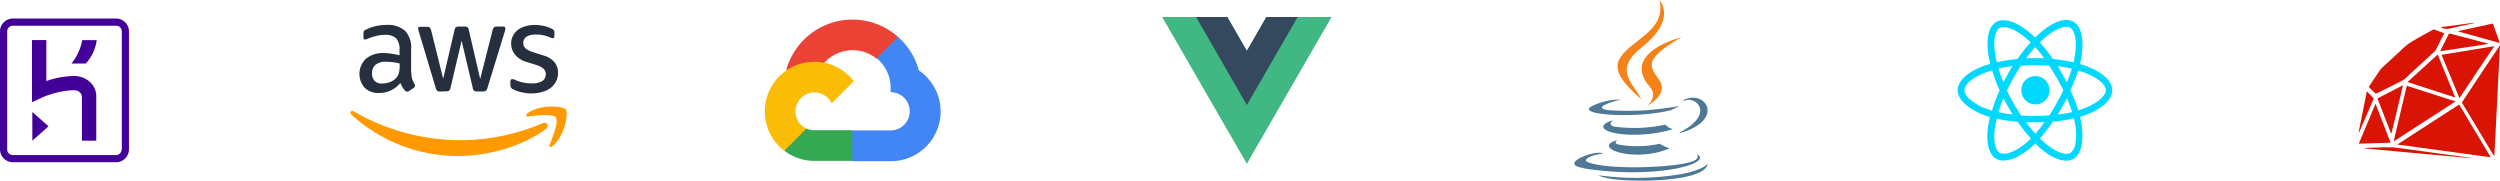
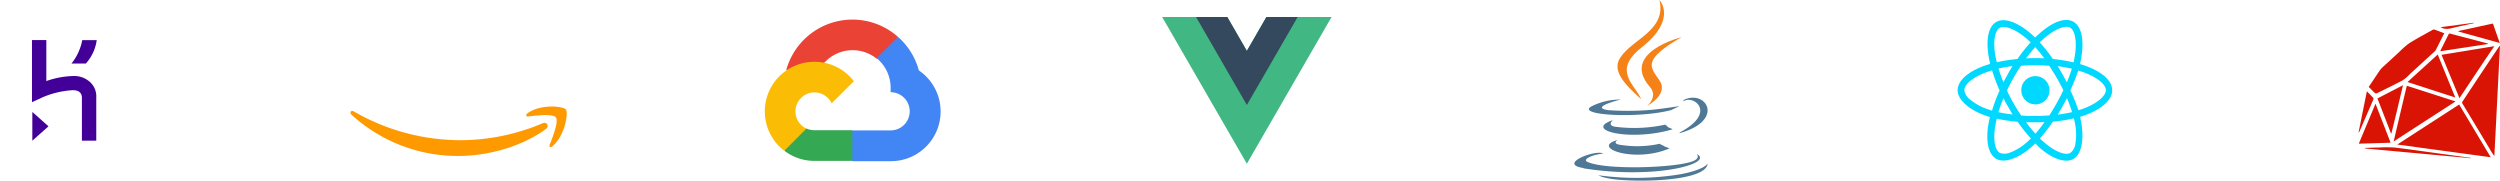
<svg xmlns="http://www.w3.org/2000/svg" id="Layer_1" data-name="Layer 1" viewBox="0 0 624.81 45.17">
  <defs>
    <style>.cls-1{fill:#430098;}.cls-2{fill:#d91404;}.cls-3{fill:#4e7896;}.cls-3,.cls-4{fill-rule:evenodd;}.cls-4{fill:#f58219;}.cls-5{fill:#ea4335;}.cls-6{fill:#4285f4;}.cls-7{fill:#34a853;}.cls-8{fill:#fbbc05;}.cls-9{fill:#41b883;}.cls-10{fill:#34495e;}.cls-11{fill:#252f3e;}.cls-12{fill:#f90;}.cls-13{fill:#00d8ff;}</style>
  </defs>
  <g id="Layer_2" data-name="Layer 2">
    <g id="Layer_1-2" data-name="Layer 1-2">
      <path class="cls-1" d="M205.47,45.33h3.59a10.86,10.86,0,0,0,2.71-5.84h-3.61A13.36,13.36,0,0,1,205.47,45.33Z" transform="translate(-187.6 -29.46)" />
      <polygon class="cls-1" points="8.08 35.16 12.12 31.57 8.08 27.98 8.08 35.16" />
      <path class="cls-1" d="M205.91,48.46a21.5,21.5,0,0,0-6.73,1.26V39.48h-3.59V55l2.51-1.16A22.29,22.29,0,0,1,205.82,52c1.8,0,2.25,1,2.25,1.88V64.62h3.59V53.85a4.81,4.81,0,0,0-1.44-3.77A5.84,5.84,0,0,0,205.91,48.46Z" transform="translate(-187.6 -29.46)" />
-       <path class="cls-1" d="M216.6,34.09H190.83a3.22,3.22,0,0,0-3.23,3.21V66.77A3.22,3.22,0,0,0,190.8,70h25.8a3.22,3.22,0,0,0,3.23-3.21V37.33a3.22,3.22,0,0,0-3.2-3.24ZM218,66.78a1.43,1.43,0,0,1-1.4,1.44H190.83a1.43,1.43,0,0,1-1.44-1.4V37.34a1.42,1.42,0,0,1,1.39-1.45H216.6a1.43,1.43,0,0,1,1.44,1.4V66.78Z" transform="translate(-187.6 -29.46)" />
    </g>
  </g>
  <g id="Layer_2-2" data-name="Layer 2">
    <g id="Layer_1-2-2" data-name="Layer 1-2">
      <path class="cls-2" d="M802.2,55.58l-15.46,10,23.35,3.18Zm10.1-14.66L810.23,44q-3.56,5.34-7.09,10.68c-.13.2-.31.36-.12.66q3.42,5.66,6.82,11.34A15.89,15.89,0,0,0,811,68.47L812.4,41ZM781.12,52.68a.56.56,0,0,0,.5.1c2.2-1.08,4.39-2.13,6.54-3.29A11.19,11.19,0,0,0,790,47.87l6-5.49a1.5,1.5,0,0,0,.34-.37c.71-1.39,1.41-2.8,2.14-4.24-.87-.33-1.69-.65-2.52-.94a.67.67,0,0,0-.41.11c-1.93,1.08-3.89,2.12-5.76,3.28a20,20,0,0,0-2.52,2.19c-1.32,1.22-2.66,2.44-4,3.67a6.83,6.83,0,0,0-1,1.11l-2.67,4C780.16,51.71,780.63,52.24,781.12,52.68Zm8-1.79c-1.1,4.61-2.17,9.19-3.29,13.92l15.47-10Zm8.68-7.73L802.28,54C805.19,49.63,808,45.36,811,41Zm-8.5,6.8,11.94,3.87c-1.5-3.64-2.94-7.16-4.39-10.75Zm-8,5.41-4.18,10,7.95-.24C783.81,61.87,782.57,58.68,781.29,55.37Zm3.87,7.44h.1c1-4,1.92-7.91,2.9-12.05l-6.39,3.3Zm24.2-22.48-3.81-1-5.49-1.44c-.22-.06-.39-.1-.52.17-.65,1.32-1.32,2.64-2,4a.69.69,0,0,0,0,.2l11.81-1.79Zm-7.37-3,10.35,2.87-1.71-4.86L802,37.22Zm3.13,31.58-8.49-1.16c-3.52-.48-7-1-10.59-1.42a31.72,31.72,0,0,0-3.9,0c-1.07,0-2.14.06-3.21.09a.47.47,0,0,0-.33.14L805.1,69Zm-27.84-6.57,3.42-7.91a.49.49,0,0,0-.14-.67c-.43-.46-.9-.95-1.43-1.49l-2.08,10.29.07,0A1.83,1.83,0,0,0,777.28,62.31Zm22.44-25.69c1.92-.49,3.87-.88,5.8-1.32a2.24,2.24,0,0,0,.37-.1v-.09l-8.34,1.12A3.15,3.15,0,0,0,799.72,36.62Z" transform="translate(-187.6 -29.46)" />
    </g>
  </g>
  <g id="Layer_2-3" data-name="Layer 2">
    <g id="Layer_1-2-3" data-name="Layer 1-2">
      <path id="Layer" class="cls-3" d="M591.89,64.45s-1.74,1,1.16,1.28a26.09,26.09,0,0,0,9.39-.35,1.44,1.44,0,0,0,.58.35,1.7,1.7,0,0,1,.58.34l.68.23a3.23,3.23,0,0,0,.58.24C596.07,70.34,584.94,66.3,591.89,64.45Zm-1.15-5s-1.86,1.52,1,1.74a36.69,36.69,0,0,0,12.05-.58,1.75,1.75,0,0,0,.46.35.77.77,0,0,0,.35.34,3.72,3.72,0,0,0,.58.24l.46.23C595,64.92,583.09,62,590.74,59.47Zm-7.42,12c-6.6-1,3.24-4.75,5-3.59a7,7,0,0,0-1.51.23c-.93.12-3.94,1.16-2.44,1.85,4.55,2,20.74,1.52,25.74,0,2.78-.81,1.52-2,1.52-2C616.23,70.25,601.4,74.42,583.32,71.52ZM589.68,57a69.46,69.46,0,0,0,10.89-.11c3.36-.35,6.83-.93,6.83-.93s-1.27.58-2.08,1c-8.33,2.22-24.43,1.29-19.8-1a16,16,0,0,1,7.19-1.62c-.12,0-8.23,2-3,2.67Zm17.72,5.56c8.46-4.41,4.55-8.58,1.74-8.12-.31.1-.62.22-.92.35a1.21,1.21,0,0,1,.69-.58c5.45-2,9.59,5.55-1.73,8.58.09,0,.16,0,.24-.21ZM587.12,73.26A68.13,68.13,0,0,0,607.63,73c6.16-1.17,6.75-2.69,6.75-2.69-.23,3.82-12.75,4.64-20.86,4.17C588.19,74.18,587.12,73.26,587.12,73.26Z" transform="translate(-187.6 -29.46)" />
      <path id="Layer-2" class="cls-4" d="M602.32,29.46s4.64,4.75-4.54,11.94c-7.27,5.79-1.57,9.15,0,12.86-4.28-3.83-7.41-7.19-5.21-10.43C595.6,39.19,604.18,37,602.32,29.46Zm5.55,9.27c-9.73,5.68-8,7.3-5.55,10.78s-3,6.37-3,6.37,2.78-2.32.58-4.75c-7.4-8.58,8-12.4,8-12.4Z" transform="translate(-187.6 -29.46)" />
    </g>
  </g>
  <g id="Layer_2-4" data-name="Layer 2">
    <g id="Layer_1-2-4" data-name="Layer 1-2">
      <path class="cls-5" d="M406.64,44.11H408l3.8-3.8.2-1.66a17.16,17.16,0,0,0-27.92,8.4,2.12,2.12,0,0,1,1.36-.09l7.63-1.25s.39-.65.59-.61a9.54,9.54,0,0,1,13-1Z" transform="translate(-187.6 -29.46)" />
      <path class="cls-6" d="M417.24,47.05a17.15,17.15,0,0,0-5.19-8.36L406.69,44a9.56,9.56,0,0,1,3.5,7.56v.95a4.77,4.77,0,0,1,0,9.54h-9.54l-.95.95v5.74l.95,1h9.54a12.41,12.41,0,0,0,7.05-22.68Z" transform="translate(-187.6 -29.46)" />
      <path class="cls-7" d="M391.12,69.67h9.5V62h-9.5a5,5,0,0,1-2-.43l-1.36.41L384,65.82l-.34,1.34A12.34,12.34,0,0,0,391.12,69.67Z" transform="translate(-187.6 -29.46)" />
      <path class="cls-8" d="M391.12,44.9a12.4,12.4,0,0,0-7.51,22.25l5.53-5.54a4.75,4.75,0,1,1,6.31-6.33L401,49.76A12.39,12.39,0,0,0,391.12,44.9Z" transform="translate(-187.6 -29.46)" />
    </g>
  </g>
  <g id="Layer_2-5" data-name="Layer 2">
    <g id="Layer_1-2-5" data-name="Layer 1-2">
      <path class="cls-9" d="M504.1,33.71l-4.88,8.47-4.89-8.47H478.05l21.17,36.67,21.17-36.67Z" transform="translate(-187.6 -29.46)" />
      <path class="cls-10" d="M504.1,33.71l-4.88,8.47-4.89-8.47h-7.81l12.7,22,12.7-22Z" transform="translate(-187.6 -29.46)" />
    </g>
  </g>
  <g id="Layer_2-6" data-name="Layer 2">
    <g id="Layer_1-2-6" data-name="Layer 1-2">
-       <path class="cls-11" d="M290.42,47.56a5.61,5.61,0,0,0,.2,1.63,9.5,9.5,0,0,0,.58,1.31.77.77,0,0,1,.13.42.7.7,0,0,1-.36.52l-1.13.77a.73.73,0,0,1-1-.09,5.54,5.54,0,0,1-.65-.86c-.2-.35-.38-.71-.55-1.07a6.65,6.65,0,0,1-5.27,2.51,4.86,4.86,0,0,1-3.61-1.29,5.22,5.22,0,0,1,.3-7.27,6.58,6.58,0,0,1,4.41-1.42,15,15,0,0,1,1.9.15c.67.09,1.36.23,2.08.4V41.94a4.12,4.12,0,0,0-.85-2.92,4,4,0,0,0-2.93-.84,8,8,0,0,0-1.94.24,15.22,15.22,0,0,0-2,.62,3.41,3.41,0,0,1-.63.24,1.36,1.36,0,0,1-.29.06c-.25,0-.37-.19-.37-.59v-.88a1.13,1.13,0,0,1,.12-.63,1.27,1.27,0,0,1,.51-.38,11.43,11.43,0,0,1,5.07-1.17,6.47,6.47,0,0,1,4.71,1.48,6,6,0,0,1,1.5,4.48v5.91Zm-7.3,2.77A5.81,5.81,0,0,0,285,50a4,4,0,0,0,1.71-1.17,2.94,2.94,0,0,0,.59-1.17,6.45,6.45,0,0,0,.19-1.58v-.76a13.16,13.16,0,0,0-1.64-.31,12.13,12.13,0,0,0-1.7-.11,4,4,0,0,0-2.67.73,2.55,2.55,0,0,0-.89,2.09,2.59,2.59,0,0,0,.67,2A2.48,2.48,0,0,0,283.12,50.33Zm14.44,2a1,1,0,0,1-.68-.18,1.49,1.49,0,0,1-.38-.71l-4.23-14.1a3,3,0,0,1-.16-.73.38.38,0,0,1,.33-.45h1.86a1,1,0,0,1,.7.19,1.55,1.55,0,0,1,.36.71l3,12.08L301.19,37a1.31,1.31,0,0,1,.34-.71,1.33,1.33,0,0,1,.72-.2h1.44a1.09,1.09,0,0,1,.74.19,1.19,1.19,0,0,1,.34.71l2.84,12.22L310.71,37a1.58,1.58,0,0,1,.35-.71,1.26,1.26,0,0,1,.71-.19h1.67a.41.41,0,0,1,.45.35v.11a1.35,1.35,0,0,1,0,.29,3.45,3.45,0,0,1-.12.46l-4.34,14.11a1.42,1.42,0,0,1-.37.72,1.21,1.21,0,0,1-.69.18h-1.56a1.13,1.13,0,0,1-.72-.18,1.3,1.3,0,0,1-.34-.73l-2.78-11.78-2.76,11.74a1.51,1.51,0,0,1-.35.73,1.07,1.07,0,0,1-.72.18Zm23.11.49a11.38,11.38,0,0,1-2.79-.32,8.79,8.79,0,0,1-2.05-.73,1.08,1.08,0,0,1-.67-1v-.93c0-.38.15-.58.42-.58a.86.86,0,0,1,.32,0c.11,0,.27.11.45.18a9.34,9.34,0,0,0,2,.64,10.23,10.23,0,0,0,2.14.22,4.84,4.84,0,0,0,2.63-.58A2,2,0,0,0,324,48a1.84,1.84,0,0,0-.48-1.28,4.55,4.55,0,0,0-1.82-1l-2.61-.82A5.36,5.36,0,0,1,316.25,43a4.26,4.26,0,0,1-.9-2.64,4.07,4.07,0,0,1,.48-2,4.66,4.66,0,0,1,1.29-1.5A5.78,5.78,0,0,1,319,36a7.81,7.81,0,0,1,2.26-.31,9.66,9.66,0,0,1,1.2.07c.42.06.8.13,1.17.21a5.85,5.85,0,0,1,1,.31,3.94,3.94,0,0,1,.76.32A1.7,1.7,0,0,1,326,37a1,1,0,0,1,.16.58v.86c0,.38-.15.58-.42.58a2,2,0,0,1-.68-.21,8,8,0,0,0-3.45-.72,4.59,4.59,0,0,0-2.39.51,1.91,1.91,0,0,0-.31,2.92,5.47,5.47,0,0,0,2,1l2.55.82a5.42,5.42,0,0,1,2.79,1.75,4.14,4.14,0,0,1,.82,2.56,4.67,4.67,0,0,1-.46,2.11,5.11,5.11,0,0,1-1.31,1.61,5.72,5.72,0,0,1-2,1A8.29,8.29,0,0,1,320.67,52.79Z" transform="translate(-187.6 -29.46)" />
      <path class="cls-12" d="M324.07,61.66c-5.92,4.41-14.51,6.78-21.91,6.78A39.33,39.33,0,0,1,275.42,58.1c-.55-.51-.05-1.21.59-.8a53.36,53.36,0,0,0,26.78,7.2,52.9,52.9,0,0,0,20.42-4.23C324.19,59.81,325,60.93,324.07,61.66Zm2.46-2.85c-.76-1-5-.47-6.92-.24-.59.08-.67-.44-.15-.82,3.38-2.41,9-1.71,9.59-.91s-.18,6.44-3.35,9.15c-.48.43-.95.21-.73-.34C325.69,63.84,327.29,59.78,326.53,58.81Z" transform="translate(-187.6 -29.46)" />
    </g>
  </g>
  <path class="cls-13" d="M708.68,45.87c-.41-.15-.82-.28-1.24-.4.07-.29.13-.58.19-.87.94-4.67.33-8.43-1.78-9.67s-5.31,0-8.64,3l-1,.9-.64-.6c-3.49-3.16-7-4.5-9.09-3.26s-2.61,4.73-1.77,9.16c.09.43.18.87.29,1.3-.5.15-1,.3-1.43.46-4.1,1.46-6.71,3.74-6.71,6.11s2.81,4.9,7.07,6.39c.35.12.69.23,1,.33-.12.47-.22.94-.31,1.41-.81,4.35-.17,7.8,1.84,9s5.56,0,9-3.06l.81-.76c.34.33.68.66,1,1,3.29,2.89,6.53,4,8.54,2.87s2.75-4.94,1.88-9.45c-.07-.35-.15-.71-.24-1.06l.72-.23c4.44-1.49,7.32-3.92,7.32-6.4S712.86,47.34,708.68,45.87Zm-1,10.94c-.21.08-.43.14-.65.21a41.61,41.61,0,0,0-2-5A41.31,41.31,0,0,0,707,47.09c.39.12.78.24,1.15.37,3.58,1.26,5.76,3.12,5.76,4.55S711.55,55.52,707.72,56.81ZM706.13,60a14.43,14.43,0,0,1,.19,5.21,3.49,3.49,0,0,1-1.27,2.45c-1.21.72-3.82-.22-6.63-2.69-.33-.29-.66-.59-1-.9a39.48,39.48,0,0,0,3.24-4.2,37.83,37.83,0,0,0,5.24-.83C706,59.4,706.07,59.71,706.13,60Zm-16.06,7.53a3.38,3.38,0,0,1-2.71.11c-1.22-.72-1.73-3.49-1-7.21.08-.44.17-.88.28-1.31a40.12,40.12,0,0,0,5.21.77,40.68,40.68,0,0,0,3.32,4.18c-.24.24-.49.47-.74.7A14.06,14.06,0,0,1,690.07,67.56ZM684.5,56.8A13.85,13.85,0,0,1,680,54.36,3.53,3.53,0,0,1,678.54,52c0-1.44,2.1-3.27,5.6-4.51.43-.16.87-.3,1.33-.43a41.8,41.8,0,0,0,1.89,5,41.33,41.33,0,0,0-1.91,5.06C685.13,57,684.81,56.91,684.5,56.8Zm1.86-13c-.72-3.79-.24-6.65,1-7.37s4.15.33,7.17,3.06l.58.55a39,39,0,0,0-3.3,4.16,39.23,39.23,0,0,0-5.16.82c-.1-.4-.19-.81-.27-1.22ZM703.05,48c-.38-.67-.77-1.33-1.18-2,1.23.16,2.42.37,3.53.63-.34,1.09-.75,2.23-1.24,3.4C703.8,49.38,703.43,48.69,703.05,48Zm-6.81-6.77a35.59,35.59,0,0,1,2.28,2.81,43.54,43.54,0,0,0-4.57,0C694.7,43.05,695.47,42.11,696.24,41.25ZM689.4,48c-.38.67-.75,1.35-1.09,2a33.81,33.81,0,0,1-1.23-3.42c1.1-.25,2.28-.45,3.5-.61-.41.65-.8,1.32-1.18,2Zm1.22,10.07a32.48,32.48,0,0,1-3.57-.58c.35-1.13.77-2.3,1.26-3.48.35.68.71,1.37,1.09,2S690.2,57.45,690.62,58.1Zm5.67,4.79c-.78-.86-1.57-1.82-2.33-2.84.74,0,1.5,0,2.26,0s1.57,0,2.34-.05A35.06,35.06,0,0,1,696.29,62.89ZM704.17,54a34.42,34.42,0,0,1,1.3,3.48,33.23,33.23,0,0,1-3.6.62c.4-.66.8-1.33,1.18-2S703.82,54.68,704.17,54Zm-2.55,1.25c-.58,1-1.2,2.06-1.85,3.06-1.18.08-2.36.13-3.55.13s-2.37,0-3.5-.12q-1-1.49-1.89-3.06h0q-.89-1.56-1.65-3.18.77-1.62,1.65-3.18h0c.59-1,1.21-2.06,1.87-3,1.15-.09,2.33-.13,3.52-.13h0c1.2,0,2.38.05,3.53.13.66,1,1.28,2,1.87,3S702.76,51,703.28,52C702.77,53.11,702.21,54.18,701.62,55.22ZM705,36.39c1.29.77,1.8,3.84,1,7.87,0,.26-.11.52-.17.79a39.32,39.32,0,0,0-5.17-.84,38.37,38.37,0,0,0-3.27-4.16c.29-.29.59-.57.89-.84C701.15,36.68,703.81,35.68,705,36.39Zm-8.81,12.1A3.53,3.53,0,1,1,692.77,52,3.49,3.49,0,0,1,696.22,48.49Z" transform="translate(-187.6 -29.46)" />
</svg>